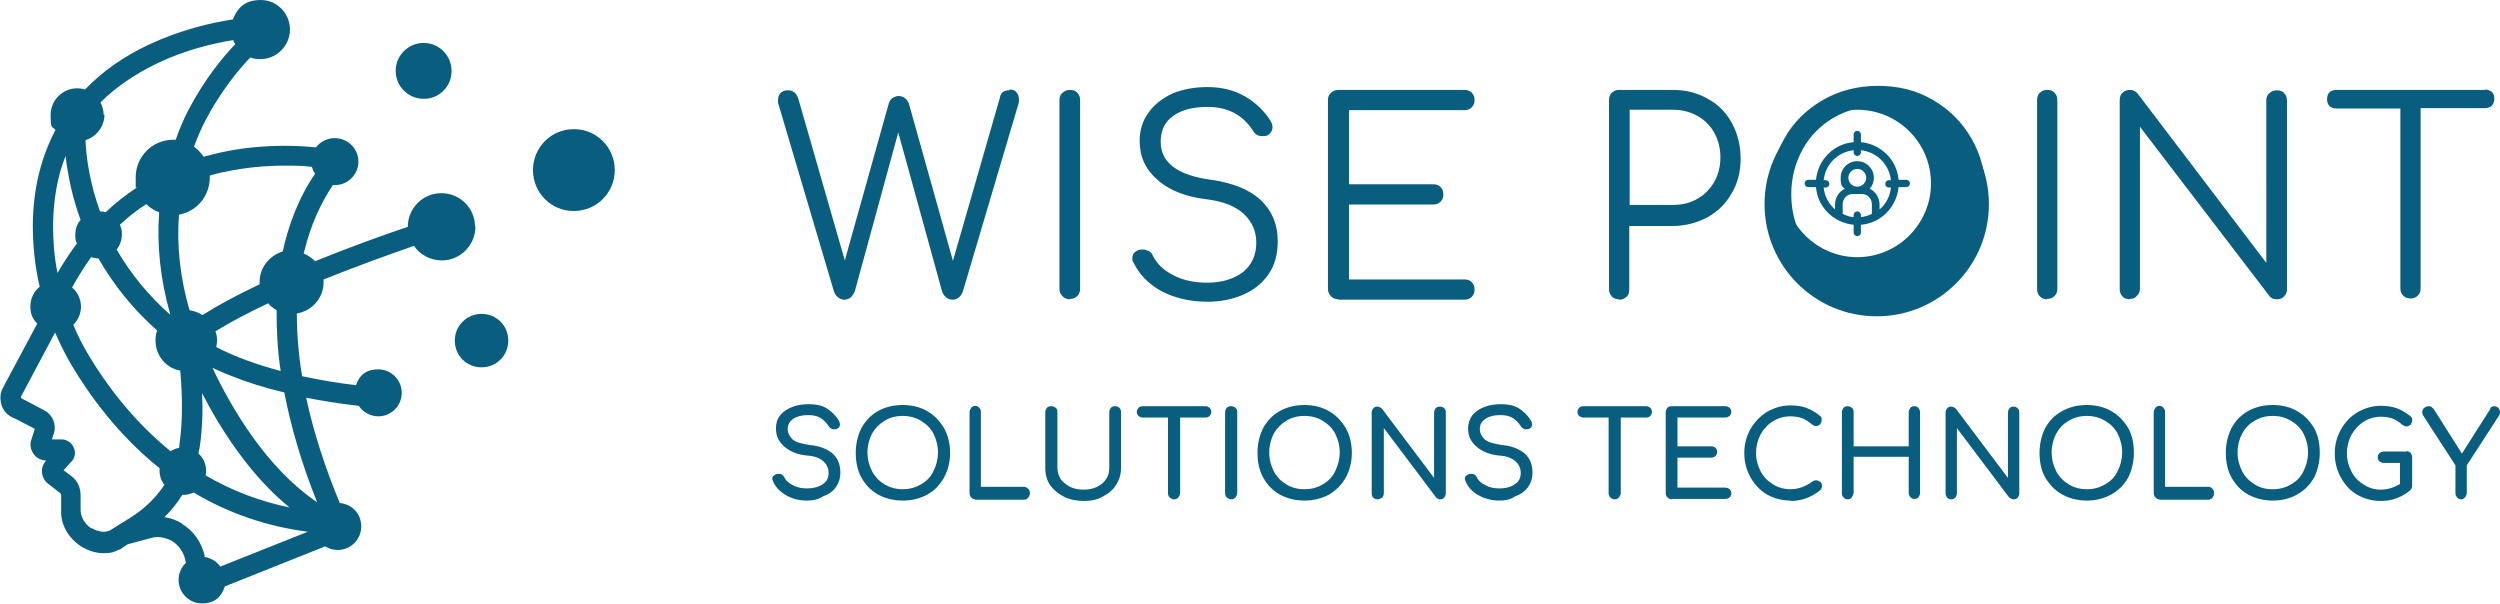
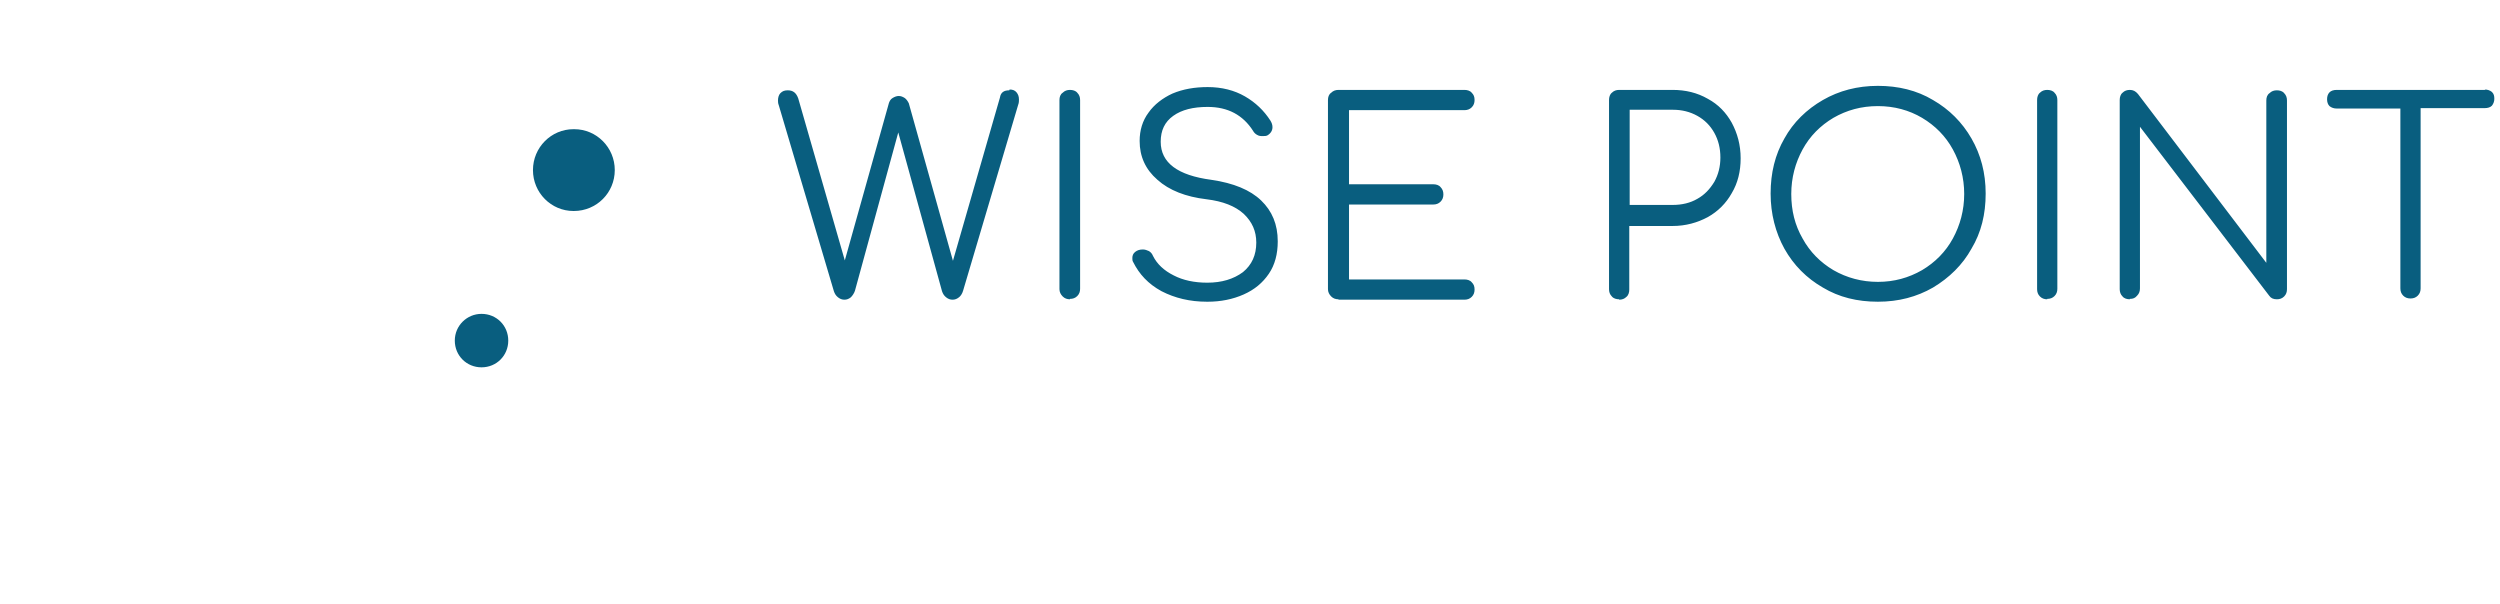
<svg xmlns="http://www.w3.org/2000/svg" id="_圖層_1" data-name="圖層_1" version="1.1" viewBox="0 0 617.3 149.1">
  <defs>
    <style>
      .st0 {
        fill: #095e7f;
      }
    </style>
  </defs>
-   <path class="st0" d="M199.3,123.6h0c-1.9,0-3.6-.4-5.2-1.3h0c-1.5-.9-2.6-2-3.2-3.4h0c0-.2-.2-.4-.2-.6h0c0-.3,0-.6.3-.8h0c.2-.2.5-.4.9-.5h.3c.3,0,.6,0,.9.2h0c.3.2.5.5.6.7h0c.3.7,1,1.4,2.1,1.9h0c1,.6,2.2.8,3.5.8h0c1.4,0,2.7-.3,3.8-1h0c1-.6,1.5-1.6,1.5-2.8h0c0-1.1-.4-2.1-1.3-2.9h0c-.9-.8-2.2-1.3-3.9-1.4h0c-2.4-.2-4.3-1-5.7-2.2h0c-1.4-1.2-2.1-2.6-2.1-4.5h0c0-1.3.3-2.3,1-3.2h0c.7-.9,1.7-1.6,3-2.1h0c1.2-.5,2.6-.7,4.2-.7h0c1.7,0,3.1.3,4.3,1h0c1.1.7,2.2,1.7,3,3h0c.2.4.3.7.3,1h0c0,.5-.2.8-.6,1h0c-.2.2-.5.2-.8.2h0c-.3,0-.6,0-.8-.2h0c-.2-.2-.5-.3-.6-.6h0c-.6-.9-1.2-1.5-2-2h0c-.8-.5-1.8-.7-3.1-.7h0c-1.5,0-2.7.3-3.6.9h0c-.9.6-1.4,1.4-1.4,2.5h0c0,1,.4,1.8,1.2,2.6h0c.8.7,2.3,1.1,4.4,1.4h0c2.3.2,4.2,1,5.5,2.1h0c1.3,1.2,1.9,2.7,1.9,4.7h0c0,1.4-.4,2.6-1.1,3.6h0c-.7,1-1.8,1.8-3.1,2.2h0c-1.3.9-2.6,1.1-4.1,1.1h0ZM222.9,123.6h0c-2.2,0-4.3-.5-6.1-1.5h0c-1.8-1-3.1-2.4-4.1-4.2h0c-1-1.8-1.4-3.9-1.4-6.1h0c0-2.2.5-4.3,1.4-6.1h0c1-1.8,2.3-3.2,4.1-4.2h0c1.8-1,3.8-1.5,6.1-1.5h0c2.2,0,4.3.5,6,1.5h0c1.8,1,3.1,2.4,4.2,4.2h0c1,1.8,1.5,3.9,1.5,6.1h0c0,2.2-.5,4.3-1.5,6.1h0c-1,1.8-2.3,3.2-4.1,4.2h0c-1.8,1-3.8,1.5-6.1,1.5h0ZM222.9,120.8h0c1.7,0,3.1-.4,4.5-1.2h0c1.4-.8,2.4-1.8,3.1-3.3h0c.7-1.4,1.1-2.9,1.1-4.6h0c0-1.7-.4-3.2-1.1-4.6h0c-.7-1.4-1.8-2.4-3.1-3.2h0c-1.3-.8-2.8-1.2-4.5-1.2h0c-1.7,0-3.2.4-4.5,1.2h0c-1.3.8-2.3,1.8-3.1,3.2h0c-.7,1.4-1.1,2.9-1.1,4.6h0c0,1.7.4,3.2,1.1,4.6h0c.7,1.4,1.8,2.5,3.1,3.3h0c1.4.8,2.8,1.2,4.5,1.2h0ZM240.8,123.3h0c-.4,0-.8-.2-1-.5h0c-.3-.3-.4-.6-.4-1.1h0v-19.9h0c0-.4.2-.8.4-1.1h0c.3-.3.6-.5,1-.5h0c.4,0,.8.2,1,.5h0c.3.3.4.6.4,1.1h0v18.4h10.6c.4,0,.8.2,1.1.5h0c.3.3.4.6.4,1.1h0c0,.4-.2.8-.4,1.1h0c-.3.3-.6.5-1.1.5h-12ZM267.8,123.7h0c-1.8,0-3.5-.3-5-1h0c-1.4-.7-2.6-1.7-3.5-2.9h0c-.8-1.2-1.2-2.6-1.2-4.3h0v-13.7h0c0-.5.2-.8.4-1.1h0c.3-.3.6-.4,1.1-.4h0c.5,0,.8.2,1.1.4h0c.3.3.4.6.4,1.1h0v13.7h0c0,1,.3,2,.8,2.8h0c.6.8,1.4,1.4,2.3,1.9h0c1,.5,2.1.7,3.4.7h0c1.2,0,2.3-.2,3.3-.7h0c1-.5,1.7-1.1,2.2-1.9h0c.6-.8.8-1.8.8-2.8h0v-13.7h0c0-.5.2-.8.4-1.1h0c.3-.3.6-.4,1.1-.4h0c.4,0,.8.2,1,.4h0c.3.3.4.6.4,1.1h0v13.7h0c0,1.6-.4,3-1.2,4.2h0c-.8,1.3-1.9,2.2-3.3,2.9h0c-1.3.8-2.9,1.1-4.7,1.1h0ZM297.7,100.3h0c.4,0,.7.2,1,.4h0c.2.2.4.6.4,1h0c0,.4-.2.7-.4,1h0c-.2.2-.6.4-1,.4h-6.3v18.6h0c0,.4-.2.8-.4,1.1h0c-.3.3-.6.5-1.1.5h0c-.4,0-.8-.2-1.1-.5h0c-.3-.3-.4-.6-.4-1.1h0v-18.6h-6.3c-.4,0-.7-.2-1-.4h0c-.2-.2-.4-.6-.4-1h0c0-.4.2-.7.4-1h0c.2-.2.6-.4,1-.4h15.7ZM304,123.3h0c-.4,0-.8-.2-1.1-.5h0c-.3-.3-.4-.6-.4-1.1h0v-19.9h0c0-.5.2-.8.4-1.1h0c.3-.3.6-.4,1.1-.4h0c.5,0,.8.2,1.1.4h0c.3.3.4.6.4,1.1h0v19.9h0c0,.4-.2.8-.4,1.1h0c-.3.3-.6.5-1.1.5h0ZM322.1,123.6h0c-2.2,0-4.3-.5-6.1-1.5h0c-1.8-1-3.1-2.4-4.1-4.2h0c-1-1.8-1.4-3.9-1.4-6.1h0c0-2.2.5-4.3,1.4-6.1h0c1-1.8,2.3-3.2,4.1-4.2h0c1.8-1,3.8-1.5,6.1-1.5h0c2.2,0,4.3.5,6,1.5h0c1.8,1,3.1,2.4,4.2,4.2h0c1,1.8,1.5,3.9,1.5,6.1h0c0,2.2-.5,4.3-1.5,6.1h0c-1,1.8-2.4,3.2-4.1,4.2h0c-1.8,1-3.9,1.5-6.1,1.5h0ZM322.1,120.8h0c1.7,0,3.2-.4,4.5-1.2h0c1.4-.8,2.4-1.8,3.1-3.3h0c.7-1.4,1.1-2.9,1.1-4.6h0c0-1.7-.4-3.2-1.1-4.6h0c-.7-1.4-1.8-2.4-3.1-3.2h0c-1.3-.8-2.8-1.2-4.5-1.2h0c-1.7,0-3.2.4-4.5,1.2h0c-1.3.8-2.3,1.8-3.1,3.2h0c-.7,1.4-1.1,2.9-1.1,4.6h0c0,1.7.4,3.2,1.1,4.6h0c.7,1.4,1.8,2.5,3.1,3.3h0c1.3.8,2.8,1.2,4.5,1.2h0ZM340.1,123.3h0c-.4,0-.8-.2-1-.4h0c-.3-.3-.4-.6-.4-1.1h0v-19.9h0c0-.5.2-.8.4-1.1h0c.3-.3.6-.4,1-.4h0c.2,0,.4,0,.6.2h0c.2,0,.4.2.6.4h0l12.8,17v-16.1h0c0-.5.2-.8.4-1.1h0c.3-.3.6-.4,1.1-.4h0c.4,0,.8.2,1,.4h0c.3.3.4.6.4,1.1h0v19.9h0c0,.5-.2.8-.4,1.1h0c-.3.3-.6.4-1,.4h0c-.2,0-.4,0-.6-.2h0c-.2,0-.4-.2-.5-.4h0l-12.8-17v16.1h0c0,.4-.2.8-.4,1.1h0c-.4.2-.8.4-1.2.4h0ZM370.3,123.6h0c-1.9,0-3.6-.4-5.2-1.3h0c-1.6-.9-2.6-2-3.2-3.4h0c0-.2-.2-.4-.2-.6h0c0-.3,0-.6.3-.8h0c.2-.2.5-.4.9-.5h.3c.3,0,.6,0,.9.2h0c.3.2.5.5.6.7h0c.3.7,1,1.4,2.1,1.9h0c1,.6,2.2.8,3.5.8h0c1.4,0,2.7-.3,3.7-1h0c1-.6,1.5-1.6,1.5-2.8h0c0-1.1-.4-2.1-1.3-2.9h0c-.9-.8-2.2-1.3-3.9-1.4h0c-2.4-.2-4.3-1-5.7-2.2h0c-1.4-1.2-2.1-2.6-2.1-4.5h0c0-1.3.4-2.3,1-3.2h0c.7-.9,1.7-1.6,3-2.1h0c1.2-.5,2.6-.7,4.2-.7h0c1.7,0,3.1.3,4.3,1h0c1.1.7,2.2,1.7,3,3h0c.2.4.3.7.3,1h0c0,.5-.2.8-.6,1h0c-.2.2-.5.2-.8.2h0c-.3,0-.6,0-.8-.2h0c-.2-.2-.5-.3-.6-.6h0c-.6-.9-1.2-1.5-2-2h0c-.8-.5-1.8-.7-3.1-.7h0c-1.5,0-2.7.3-3.6.9h0c-.9.6-1.4,1.4-1.4,2.5h0c0,1,.4,1.8,1.2,2.6h0c.8.7,2.3,1.1,4.4,1.4h0c2.3.2,4.2,1,5.5,2.1h0c1.3,1.2,1.9,2.7,1.9,4.7h0c0,1.4-.4,2.6-1.1,3.6h0c-.8,1-1.8,1.8-3.1,2.2h0c-1.2.9-2.6,1.1-4,1.1h0ZM406.5,100.3h0c.4,0,.7.2,1,.4h0c.2.2.4.6.4,1h0c0,.4-.2.7-.4,1h0c-.2.2-.6.4-1,.4h-6.3v18.6h0c0,.4-.2.8-.4,1.1h0c-.3.3-.6.5-1.1.5h0c-.4,0-.8-.2-1.1-.5h0c-.3-.3-.4-.6-.4-1.1h0v-18.6h-6.3c-.4,0-.7-.2-1-.4h0c-.2-.2-.4-.6-.4-1h0c0-.4.2-.7.4-1h0c.2-.2.6-.4,1-.4h15.7ZM412.8,123.3h0c-.4,0-.8-.2-1.1-.5h0c-.3-.3-.4-.6-.4-1.1h0v-19.9h0c0-.5.2-.8.4-1.1h0c.3-.3.6-.4,1.1-.4h13.2c.5,0,.8.2,1.1.4h0c.2.2.4.6.4,1h0c0,.4-.2.7-.4,1h0c-.3.2-.6.4-1.1.4h-11.8v7.1h8.4c.4,0,.8.2,1,.4h0c.3.2.4.6.4,1h0c0,.4-.2.7-.4,1h0c-.3.2-.6.4-1,.4h-8.4v7.4h11.8c.5,0,.8.2,1.1.4h0c.2.2.4.6.4,1h0c0,.4-.2.8-.4,1h0c-.3.2-.6.4-1.1.4h-13.2ZM442.1,123.6h0c-2.1,0-4-.5-5.8-1.5h0c-1.7-1-3.1-2.5-4.1-4.3h0c-1-1.8-1.5-3.8-1.5-5.9h0c0-2.2.5-4.1,1.5-5.9h0c1-1.8,2.4-3.2,4.1-4.3h0c1.8-1,3.6-1.6,5.8-1.6h0c1.5,0,2.8.2,3.9.6h0c1,.4,2.2,1,3.3,1.9h0c.2.2.4.3.5.6h0c0,.2,0,.4,0,.6h0c0,.4-.2.7-.4,1h0c-.2.2-.6.4-1,.4h0c-.4,0-.7-.2-1-.4h0c-.8-.7-1.6-1.2-2.3-1.5h0c-.8-.3-1.8-.5-3-.5h0c-1.5,0-3,.4-4.3,1.2h0c-1.3.8-2.3,1.9-3.1,3.3h0c-.7,1.4-1.1,2.9-1.1,4.5h0c0,1.7.4,3.1,1.1,4.5h0c.7,1.4,1.8,2.5,3.1,3.3h0c1.3.8,2.7,1.2,4.3,1.2h0c1.8,0,3.7-.6,5.4-1.9h0c.3-.2.6-.3,1-.3h0c.4,0,.6.2,1,.4h0c.2.2.4.6.4,1h0c0,.4-.2.8-.5,1.1h0c-2.2,1.7-4.6,2.6-7.2,2.6h0ZM456.2,123.3h0c-.4,0-.8-.2-1-.5h0c-.3-.3-.4-.6-.4-1.1h0v-19.9h0c0-.5.2-.8.4-1.1h0c.3-.3.6-.4,1-.4h0c.5,0,.8.2,1.1.4h0c.3.3.4.6.4,1.1h0v8.4h13.6v-8.4h0c0-.5.2-.8.4-1.1h0c.3-.3.6-.4,1-.4h0c.4,0,.8.2,1,.4h0c.2.3.4.6.4,1.1h0v19.9h0c0,.5-.2.8-.4,1.1h0c-.3.3-.6.4-1,.4h0c-.4,0-.8-.2-1-.5h0c-.3-.3-.4-.6-.4-1.1h0v-8.8h-13.6v8.8h0c0,.4-.2.8-.4,1.1h0c-.2.4-.6.6-1.1.6h0ZM481.8,123.3h0c-.4,0-.8-.2-1-.4h0c-.2-.3-.4-.6-.4-1.1h0v-19.9h0c0-.5.2-.8.4-1.1h0c.3-.3.6-.4,1-.4h0c.2,0,.4,0,.6.2h0c.2,0,.4.2.6.4h0l12.8,17v-16.1h0c0-.5.2-.8.4-1.1h0c.3-.3.6-.4,1-.4h0c.4,0,.8.2,1,.4h0c.3.3.4.6.4,1.1h0v19.9h0c0,.5-.2.8-.4,1.1h0c-.3.3-.6.4-1,.4h0c-.2,0-.4,0-.6-.2h0c-.2,0-.4-.2-.6-.4h0l-12.8-17v16.1h0c0,.4-.2.8-.4,1.1h0c-.2.2-.6.4-1,.4h0ZM515.3,123.6h0c-2.2,0-4.3-.5-6.1-1.5h0c-1.8-1-3.1-2.4-4.2-4.2h0c-1-1.8-1.4-3.9-1.4-6.1h0c0-2.2.5-4.3,1.4-6.1h0c1-1.8,2.3-3.2,4.2-4.2h0c1.8-1,3.8-1.5,6.1-1.5h0c2.2,0,4.3.5,6,1.5h0c1.8,1,3.1,2.4,4.2,4.2h0c1,1.8,1.4,3.9,1.4,6.1h0c0,2.2-.5,4.3-1.4,6.1h0c-1,1.8-2.4,3.2-4.2,4.2h0c-1.8,1-3.8,1.5-6,1.5h0ZM515.3,120.8h0c1.7,0,3.1-.4,4.5-1.2h0c1.4-.8,2.4-1.8,3.1-3.3h0c.7-1.4,1.1-2.9,1.1-4.6h0c0-1.7-.4-3.2-1.1-4.6h0c-.7-1.4-1.8-2.4-3.1-3.2h0c-1.4-.8-2.8-1.2-4.5-1.2h0c-1.7,0-3.2.4-4.5,1.2h0c-1.4.8-2.3,1.8-3.1,3.2h0c-.7,1.4-1.1,2.9-1.1,4.6h0c0,1.7.4,3.2,1.1,4.6h0c.7,1.4,1.8,2.5,3.1,3.3h0c1.3.8,2.8,1.2,4.5,1.2h0ZM533.2,123.3h0c-.4,0-.8-.2-1-.5h0c-.3-.3-.4-.6-.4-1.1h0v-19.9h0c0-.4.2-.8.4-1.1h0c.3-.3.6-.5,1-.5h0c.4,0,.8.2,1,.5h0c.3.3.4.6.4,1.1h0v18.4h10.7c.4,0,.8.2,1,.5h0c.3.3.4.6.4,1.1h0c0,.4-.2.8-.4,1.1h0c-.3.3-.6.5-1,.5h-12.1ZM561.2,123.6h0c-2.2,0-4.3-.5-6.1-1.5h0c-1.8-1-3.1-2.4-4.1-4.2h0c-1-1.8-1.4-3.9-1.4-6.1h0c0-2.2.5-4.3,1.4-6.1h0c1-1.8,2.3-3.2,4.1-4.2h0c1.8-1,3.8-1.5,6.1-1.5h0c2.2,0,4.3.5,6,1.5h0c1.8,1,3.1,2.4,4.2,4.2h0c1,1.8,1.4,3.9,1.4,6.1h0c0,2.2-.5,4.3-1.4,6.1h0c-1,1.8-2.4,3.2-4.2,4.2h0c-1.7,1-3.8,1.5-6,1.5h0ZM561.2,120.8h0c1.7,0,3.2-.4,4.5-1.2h0c1.4-.8,2.4-1.8,3.1-3.3h0c.7-1.4,1.1-2.9,1.1-4.6h0c0-1.7-.4-3.2-1.1-4.6h0c-.7-1.4-1.8-2.4-3.1-3.2h0c-1.4-.8-2.8-1.2-4.5-1.2h0c-1.7,0-3.2.4-4.5,1.2h0c-1.4.8-2.3,1.8-3.1,3.2h0c-.7,1.4-1.1,2.9-1.1,4.6h0c0,1.7.4,3.2,1.1,4.6h0c.7,1.4,1.8,2.5,3.1,3.3h0c1.3.8,2.7,1.2,4.4,1.2h0ZM594.2,111.4h0c.4,0,.8.2,1,.4h0c.2.3.4.6.4,1.1h0v7.1h0c0,.5-.2.8-.5,1.1h0c-2.1,1.7-4.5,2.6-7.2,2.6h0c-2.1,0-4-.5-5.8-1.5h0c-1.8-1-3.1-2.5-4.1-4.3h0c-1-1.8-1.5-3.8-1.5-5.9h0c0-2.2.5-4.1,1.5-5.9h0c1-1.8,2.3-3.2,4.1-4.3h0c1.8-1,3.6-1.6,5.8-1.6h0c1.4,0,2.8.2,3.9.6h0c1,.4,2.2,1,3.3,1.9h0c.2.2.4.3.5.6h0c0,.2,0,.4,0,.6h0c0,.4-.2.7-.4,1h0c-.3.2-.6.4-1,.4h0c-.3,0-.7-.2-1-.4h0c-.8-.7-1.6-1.2-2.3-1.5h0c-.8-.3-1.8-.5-3-.5h0c-1.5,0-3,.4-4.2,1.2h0c-1.3.8-2.3,1.9-3.1,3.3h0c-.7,1.4-1.1,2.9-1.1,4.5h0c0,1.7.4,3.1,1.1,4.5h0c.7,1.4,1.8,2.5,3.1,3.3h0c1.3.8,2.6,1.2,4.2,1.2h0c1.6,0,3.2-.5,4.7-1.4h0v-5.2h-4c-.5,0-.8-.2-1.1-.4h0c-.2-.2-.4-.6-.4-1h0c0-.4.2-.7.4-1h0c.3-.2.6-.4,1.1-.4h5.5ZM615.9,100.3h0c.4,0,.7.2,1,.4h0c.2.3.4.6.4,1h0c0,.3,0,.6-.3,1h0l-7.9,12.2v6.8h0c0,.4-.2.8-.4,1.1h0c-.3.3-.6.5-1,.5h0c-.4,0-.8-.2-1-.5h0c-.3-.3-.4-.6-.4-1.1h0v-6.8l-7.9-12.2h0c-.2-.3-.3-.6-.3-1h0c0-.4.2-.7.5-1h0c.3-.2.6-.4,1-.4h0c.3,0,.6,0,.8.2h0c.2.2.4.3.6.6h0l6.9,10.9,7-11h0c0-.5.5-.7,1.1-.7h0Z" />
  <path class="st0" d="M249.3,22.1h0c.7,0,1.3.2,1.7.7h0c.4.5.6,1,.6,1.8h0c0,.3,0,.8-.2,1.3h0l-13.6,45.9h0c-.2.7-.6,1.3-1,1.6h0c-.5.4-1,.6-1.6.6h0c-.6,0-1.1-.2-1.6-.6h0c-.5-.4-.8-.9-1-1.5h0l-10.8-39.2-10.7,39.1h0c-.2.6-.6,1.2-1,1.6h0c-.5.4-1,.6-1.6.6h0c-.6,0-1.1-.2-1.6-.6h0c-.5-.4-.8-.9-1-1.5h0l-13.6-45.9h0c-.2-.5-.2-.9-.2-1.2h0c0-.7.2-1.4.6-1.8h0c.5-.5,1-.7,1.8-.7h0c1.3,0,2.1.6,2.6,2h0l11.5,40,10.9-38.9h0c.2-.5.4-.9.9-1.2h0c.5-.3,1-.5,1.5-.5h0c.6,0,1,.2,1.5.5h0c.4.3.7.7,1,1.3h0l10.9,38.9,11.6-40.3h0c.2-1.3,1-1.8,2.3-1.8h0ZM264.2,73.9h0c-.7,0-1.3-.2-1.8-.7h0c-.5-.5-.8-1.1-.8-1.8h0V24.7h0c0-.7.2-1.4.8-1.8h0c.5-.5,1.1-.7,1.8-.7h0c.7,0,1.4.2,1.8.7h0c.5.5.7,1.1.7,1.8h0v46.6h0c0,.7-.2,1.3-.7,1.8h0c-.5.5-1.1.7-1.8.7h0ZM298,74.5h0c-4.2,0-7.9-.9-11.2-2.6h0c-3.3-1.8-5.5-4.2-7-7.2h0c-.2-.3-.2-.6-.2-1h0c0-.6.2-1.1.7-1.5h0c.5-.4,1.1-.6,1.9-.6h0c.6,0,1,.2,1.5.4h0c.5.3.8.7,1,1.2h0c1,2,2.7,3.6,5.1,4.8h0c2.3,1.2,5.1,1.8,8.3,1.8h0c3.6,0,6.5-.9,8.8-2.6h0c2.2-1.8,3.3-4.2,3.3-7.3h0c0-2.8-1-5.1-3.1-7.1h0c-2.1-1.9-5.1-3.1-9.2-3.6h0c-5.1-.6-9.2-2.2-12.1-4.8h0c-3-2.6-4.4-5.8-4.4-9.6h0c0-2.6.7-5,2.2-7h0c1.4-2,3.5-3.6,5.9-4.7h0c2.6-1.1,5.5-1.6,8.7-1.6h0c3.5,0,6.6.8,9.2,2.3h0c2.6,1.5,4.7,3.5,6.3,6h0c.3.5.5,1,.5,1.6h0c0,.8-.4,1.5-1.2,2h0c-.3.2-.8.2-1.2.2h0c-.5,0-.9,0-1.4-.3h0c-.4-.2-.8-.6-1-1h0c-2.5-3.9-6.2-5.9-11.2-5.9h0c-3.6,0-6.4.7-8.5,2.2h0c-2.1,1.5-3.1,3.6-3.1,6.4h0c0,5.2,4.2,8.3,12.5,9.4h0c5.5.8,9.6,2.5,12.3,5.1h0c2.7,2.6,4.1,5.9,4.1,10.1h0c0,3.1-.7,5.8-2.2,8h0c-1.5,2.2-3.5,3.9-6.2,5.1h0c-2.7,1.2-5.7,1.8-8.9,1.8h0ZM330.5,73.9h0c-.7,0-1.3-.2-1.8-.7h0c-.5-.5-.8-1.1-.8-1.8h0V24.7h0c0-.7.2-1.4.8-1.8h0c.5-.5,1.1-.7,1.8-.7h31.1c.7,0,1.4.2,1.8.7h0c.5.5.7,1,.7,1.8h0c0,.7-.2,1.3-.7,1.8h0c-.5.5-1.1.7-1.8.7h-28.5v18.3h20.8c.7,0,1.4.2,1.8.7h0c.5.5.7,1.1.7,1.8h0c0,.7-.2,1.3-.7,1.8h0c-.5.5-1.1.7-1.8.7h-20.8v18.5h28.5c.7,0,1.4.2,1.8.7h0c.5.5.7,1,.7,1.8h0c0,.7-.2,1.3-.7,1.8h0c-.5.5-1.1.7-1.8.7h-31.1ZM399.8,73.9h0c-.7,0-1.4-.2-1.8-.7h0c-.5-.5-.7-1.1-.7-1.8h0V24.7h0c0-.7.2-1.4.7-1.8h0c.5-.5,1.1-.7,1.8-.7h13.2c3.2,0,6.1.7,8.7,2.2h0c2.6,1.4,4.5,3.4,5.9,5.9h0c1.4,2.6,2.2,5.5,2.2,8.8h0c0,3.2-.7,6.1-2.2,8.6h0c-1.4,2.5-3.4,4.5-5.9,5.9h0c-2.6,1.4-5.5,2.2-8.7,2.2h-10.7v15.7h0c0,.7-.2,1.4-.7,1.8h0c-.5.5-1.1.7-1.8.7h0ZM402.4,50.6h10.7c2.2,0,4.3-.5,6-1.5h0c1.8-1,3.1-2.4,4.2-4.2h0c1-1.8,1.5-3.8,1.5-6h0c0-2.3-.5-4.3-1.5-6.1h0c-1-1.8-2.4-3.2-4.2-4.2h0c-1.8-1-3.8-1.5-6-1.5h-10.7v23.5ZM463.7,74.5h0c-5.1,0-9.6-1.1-13.6-3.5h0c-4-2.3-7.2-5.5-9.5-9.6h0c-2.2-4-3.4-8.6-3.4-13.6h0c0-5.1,1.1-9.6,3.4-13.6h0c2.2-4,5.5-7.2,9.5-9.5h0c4-2.3,8.5-3.5,13.6-3.5h0c5,0,9.6,1.1,13.6,3.5h0c4,2.3,7.2,5.5,9.5,9.5h0c2.3,4,3.5,8.5,3.5,13.6h0c0,5.1-1.1,9.6-3.5,13.6h0c-2.2,4-5.5,7.2-9.5,9.6h0c-4,2.3-8.5,3.5-13.6,3.5h0ZM463.7,69.6h0c4,0,7.6-1,10.9-2.9h0c3.2-1.9,5.8-4.5,7.6-7.8h0c1.8-3.3,2.8-7,2.8-11h0c0-4-1-7.7-2.8-11h0c-1.8-3.3-4.4-5.9-7.6-7.8h0c-3.2-1.9-6.9-2.9-10.9-2.9h0c-4.1,0-7.7,1-11,2.9h0c-3.2,1.9-5.8,4.5-7.6,7.8h0c-1.8,3.3-2.8,7-2.8,11h0c0,4.1.9,7.7,2.8,11h0c1.8,3.3,4.4,5.9,7.6,7.8h0c3.3,1.9,7,2.9,11,2.9h0ZM505.5,73.9h0c-.7,0-1.3-.2-1.8-.7h0c-.5-.5-.7-1.1-.7-1.8h0V24.7h0c0-.7.2-1.4.7-1.8h0c.5-.5,1.1-.7,1.8-.7h0c.7,0,1.4.2,1.8.7h0c.5.5.7,1.1.7,1.8h0v46.6h0c0,.7-.2,1.3-.7,1.8h0c-.5.5-1.1.7-1.8.7h0ZM525.9,73.9h0c-.7,0-1.4-.2-1.8-.7h0c-.5-.5-.7-1.1-.7-1.8h0V24.7h0c0-.7.2-1.4.7-1.8h0c.5-.5,1.1-.7,1.8-.7h0c.8,0,1.4.3,2,1h0l31.7,41.7V24.8h0c0-.7.2-1.4.8-1.8h0c.5-.5,1.1-.7,1.8-.7h0c.7,0,1.4.2,1.8.7h0c.5.5.7,1.1.7,1.8h0v46.6h0c0,.7-.2,1.3-.7,1.8h0c-.5.5-1.1.7-1.8.7h0c-.9,0-1.5-.3-1.9-.9h0l-31.9-41.7v39.9h0c0,.7-.2,1.3-.7,1.8h0c-.5.6-1,.8-1.8.8h0ZM613.5,22.1h0c.7,0,1.3.2,1.8.6h0c.5.5.6,1,.6,1.7h0c0,.6-.2,1.2-.6,1.7h0c-.4.4-1,.6-1.8.6h-15.8v44.5h0c0,.7-.2,1.3-.7,1.8h0c-.5.5-1.1.7-1.8.7h0c-.7,0-1.3-.2-1.8-.7h0c-.5-.5-.7-1.1-.7-1.8h0V26.8h-15.7c-.7,0-1.3-.2-1.8-.6h0c-.4-.4-.6-1-.6-1.7h0c0-.7.2-1.3.6-1.7h0c.4-.4,1-.6,1.8-.6h36.7Z" />
-   <path class="st0" d="M463.4,22.7c-15.3,0-27.7,12.4-27.7,27.7s12.4,27.7,27.7,27.7,27.7-12.4,27.7-27.7-12.4-27.7-27.7-27.7ZM476.8,45.3c0,10-8.2,18.2-18.2,18.2s-18.2-8.2-18.2-18.2,8.2-18.2,18.2-18.2,18.2,8.1,18.2,18.2ZM470.7,44.4h-1.9c-.4-4.9-4.3-8.8-9.3-9.3v-1.9c0-.5-.4-.9-.9-.9s-.9.4-.9.9v1.9c-4.9.4-8.8,4.3-9.3,9.3h-1.9c-.5,0-.9.4-.9.9s.4.9.9.9h1.9c.4,4.9,4.3,8.8,9.3,9.3v1.9c0,.5.4.9.9.9s.9-.4.9-.9v-1.9c4.9-.4,8.8-4.3,9.3-9.3h1.9c.5,0,.9-.4.9-.9s-.4-.9-.9-.9ZM458.6,52.2c-.5,0-.9.4-.9.9v.5c-.9,0-1.9-.4-2.7-.8v-2.4c0-1.4,1.1-2.5,2.5-2.5h2.2c1.4,0,2.5,1.1,2.5,2.5v2.4c-.8.4-1.7.7-2.7.8v-.5c0-.5-.4-.9-.9-.9ZM458.6,46.1c-1.2,0-2.2-1-2.2-2.2s1-2.2,2.2-2.2,2.2,1,2.2,2.2-1,2.2-2.2,2.2ZM464.1,51.7v-1.2c0-1.7-1-3.2-2.4-3.9.6-.7,1-1.7,1-2.7,0-2.2-1.8-4.1-4.1-4.1s-4.1,1.8-4.1,4.1.4,2,1,2.7c-1.4.7-2.4,2.2-2.4,3.9v1.2c-1.5-1.3-2.6-3.2-2.8-5.4h.5c.5,0,.9-.4.9-.9s-.4-.9-.9-.9h-.5c.4-3.9,3.5-7,7.4-7.4v.5c0,.5.4.9.9.9s.9-.4.9-.9v-.5c3.9.4,7,3.5,7.4,7.4h-.5c-.5,0-.9.4-.9.9s.4.9.9.9h.5c-.2,2.1-1.2,4.1-2.8,5.4Z" />
  <g>
-     <path class="st0" d="M104.6,24.4h.1c1.8,0,3.5-.7,4.8-2,1.3-1.3,2-3,2-4.9,0-3.8-3.1-6.9-6.9-6.9s-6.9,3.1-6.9,6.9,3.1,6.9,6.9,6.9Z" />
    <path class="st0" d="M118.9,77.5c-3.6,0-6.6,2.9-6.6,6.6s2.9,6.6,6.6,6.6,6.6-2.9,6.6-6.6-2.9-6.6-6.6-6.6Z" />
    <path class="st0" d="M141.8,31.9h-.2c-5.5,0-10,4.5-10,10.1s4.5,10.1,10,10.1h.1c5.6,0,10.1-4.5,10.1-10.1s-4.5-10.1-10-10.1Z" />
-     <path class="st0" d="M117.3,56c0-4.6-3.7-8.3-8.3-8.3s-8.3,3.7-8.3,8.3c-5.9,2-14.3,5-22.9,8.5-.8-.8-1.8-1.5-2.8-1.9,0-.3.1-.5.2-.8,1.5-6.1,3.9-11.5,7-16.1.2,0,.4,0,.5,0,3.2,0,5.8-2.6,5.8-5.8s-2.6-5.8-5.9-5.8h0c-1.8,0-3.5.9-4.6,2.3-1.9-.2-4.5-.4-7.6-.4-5.3,0-10.6.5-15.7,1.6-1.4.3-2.9.7-4.4,1.1-.7-1-1.5-1.8-2.4-2.5.8-2.1,1.7-4.3,2.8-6.4,3.8-7.3,8.3-12.7,11.1-15.6.8.3,1.6.4,2.5.4,4,0,7.3-3.3,7.3-7.3S68.4,0,64.4,0s-5.8,2-6.9,4.8c-5.4.8-13,2.6-20.7,6.2-6.2,2.9-11.5,6.6-15.8,11.1-.6-.2-1.3-.3-1.9-.3-3.6,0-6.6,2.9-6.6,6.6s.4,2.7,1.2,3.7c-3.6,6.8-5.5,14.6-5.6,23.3,0,5.1.5,10.3,1.7,15.4-1.5,1.2-2.3,3-2.3,4.9s.6,3.1,1.7,4.2L.7,95.8c-.7,1.3-.8,2.9-.2,4.6.6,1.4,1.7,2.4,3.1,2.9l5,2.6-.9,2.8c-.4,1.1-.1,2.4.6,3.4.7,1,1.9,1.6,3.1,1.6h0,0c-.8.9-1.2,2-1,3.2h0c.2,1.2.8,2.1,1.7,2.7l2.8,2.2c.2.2.2.4.2.5v3.6c-.2,3.5,1.7,6.9,4.9,9,1.8,1.1,3.7,1.7,5.6,1.7s2.6-.3,3.8-.9h.2c0,0,1.9-1.3,1.9-1.3l5.6-1.5c.6-.2,1.2-.3,1.8-.3,1.2,0,2.5.4,3.6,1,1.6,1,2.7,2.6,3.2,4.4l.2,1c-1.2,1.1-1.8,2.6-1.8,4.2,0,3.2,2.6,5.8,5.8,5.8s4.8-1.7,5.6-4.2l24.8-9.9c.9.6,2,.9,3.1.9,3.2,0,5.8-2.6,5.8-5.8s-2.3-5.5-5.3-5.8c-3.7-8.9-6.5-17.6-8.3-26,4.1.8,8.4,1.5,13,2,1,1.6,2.9,2.6,4.8,2.6,3.2,0,5.8-2.6,5.8-5.8s-2.6-5.8-5.8-5.8-4.7,1.6-5.5,3.9c-4.5-.5-9-1.3-13.3-2.2-.9-5.4-1.3-10.6-1.3-15.5,3.7-.6,6.6-3.8,6.6-7.7s0-.5,0-.7c8.5-3.4,16.6-6.3,22.3-8.3,1.5,2.2,4.1,3.6,6.9,3.6,4.6,0,8.3-3.8,8.3-8.4ZM45,129.3c-1.3-.8-2.8-1.4-4.4-1.6,1.7-1.7,3.2-3.5,4.4-5.5,0,0,.1,0,.2,0,.9,0,1.8-.2,2.6-.6,8.7,5.2,18.2,8.4,28.2,9.7l-21.6,8.6c-.9-1.3-2.3-2.1-3.9-2.4v-.4c-.8-3.3-2.7-6-5.5-7.7ZM22.6,130.5c-1.7-1.1-2.7-2.9-2.7-4.6v-3.6c0-1.8-.7-3.5-2.1-4.6l-2.1-1.6,1.9-2.1c.9-.9,1.2-2.3.6-3.5-.5-1.2-1.7-2-3-2h-2.4l.5-1.5c.7-2.2-.3-4.6-2.4-5.7l-5.5-2.9h0c-.1,0-.2-.1-.2-.2,0,0,0-.1,0-.3l8.4-15.8c1.2,2.8,2.6,5.6,4.2,8.3,4.2,7,11.3,17,21.6,25.2,0,.2,0,.4,0,.6,0,1.3.4,2.5,1.2,3.5-2.1,3.2-4.9,5.9-8.2,8l-5.3,3.3c-.5.2-1,.3-1.5.3-1,0-2-.3-2.9-.9ZM17.5,46.2c.6,2.6,1.4,5.4,2.4,8.1-.9,1-1.3,2.3-1.3,3.7s.1,1.4.4,2.1c-1.7,2.3-3.3,4.7-4.8,7.3-.8-3.9-1.1-7.9-1.1-11.9.1-6.4,1.1-12,3.1-17,.2,2.2.7,4.8,1.3,7.7ZM25.6,28.4c0-1.1-.3-2.2-.8-3.1,3.8-3.8,8.5-7,14.1-9.7,6.9-3.3,13.8-4.9,18.7-5.7.1.4.3.7.5,1-2.9,3-7.6,8.6-11.7,16.5-1.2,2.4-2.2,4.7-3,7.1-.2,0-.4,0-.6,0-5.2,0-9.3,4.2-9.3,9.3s.1,1.7.3,2.5c-2.7,1.8-5.3,3.8-7.7,6.1-.4-.1-.9-.2-1.4-.2-2.5-6.9-3.4-13.1-3.6-17.6,2.7-.8,4.7-3.4,4.7-6.3ZM51.9,43.3c1.2-.3,2.5-.7,3.8-.9,4.7-1,9.6-1.5,14.6-1.5s4.5.1,6.7.3c.2.6.4,1.2.8,1.7-2.5,3.6-5.6,9.4-7.6,17.5-.1.5-.2,1.1-.4,1.7-3.3,1-5.7,4-5.7,7.5s0,.4,0,.6c-5.9,2.8-10.5,5.3-14.1,7.6-.9-.6-2-1-3.2-1.2-2.3-7.9-3.2-15.9-2.6-23.6,4.4-.8,7.6-4.6,7.6-9.2s0-.3,0-.4ZM53.2,81.8c3.4-2.1,7.7-4.4,13-6.9.6.7,1.3,1.2,2.1,1.7,0,4.8.2,9.9,1,15-6-1.6-11.3-3.5-15.9-5.9.1-.5.2-1.1.2-1.6,0-.8-.1-1.5-.4-2.3ZM49,111.9c.1-.5.2-.9.3-1.4.7-4.7.8-9.4.6-13.4,1.1,2.1,2.4,4.5,3.9,7,3.9,6.4,9.8,14.8,17.7,21.2-7.3-1.5-14.2-4.1-20.7-7.9,0-.4.1-.8.1-1.1,0-1.7-.7-3.3-1.9-4.3ZM42,77.6s0,0-.1,0c-5.3-4.7-9.7-10.1-13.1-16,.8-1,1.3-2.3,1.3-3.7s-.2-1.6-.5-2.4c2-1.9,4.2-3.6,6.5-5.1.9.9,2,1.6,3.2,2-.6,8.2.3,16.6,2.7,25.1ZM24.3,63.8c3.8,6.6,8.6,12.6,14.5,17.8-.3.8-.4,1.7-.4,2.5,0,3.7,2.6,6.8,6.1,7.4.4,4.3.8,11.5-.2,18.3,0,.3,0,.5-.1.8-.7.1-1.4.4-2.1.8-9.6-7.8-16.2-17-20.1-23.5-1.5-2.5-2.8-5-3.9-7.7,1.2-1.2,1.9-2.8,1.9-4.5s-.8-3.6-2.2-4.7c1.4-2.6,3-5.1,4.7-7.5.6.2,1.2.3,1.8.3ZM52.4,90.8c1.4.6,2.8,1.3,4.4,1.9,4.2,1.7,8.7,3.1,13.4,4.2,1.7,8.8,4.4,17.9,8.1,27.1-12.5-8.4-21.2-23.3-25.9-33.3Z" />
  </g>
</svg>